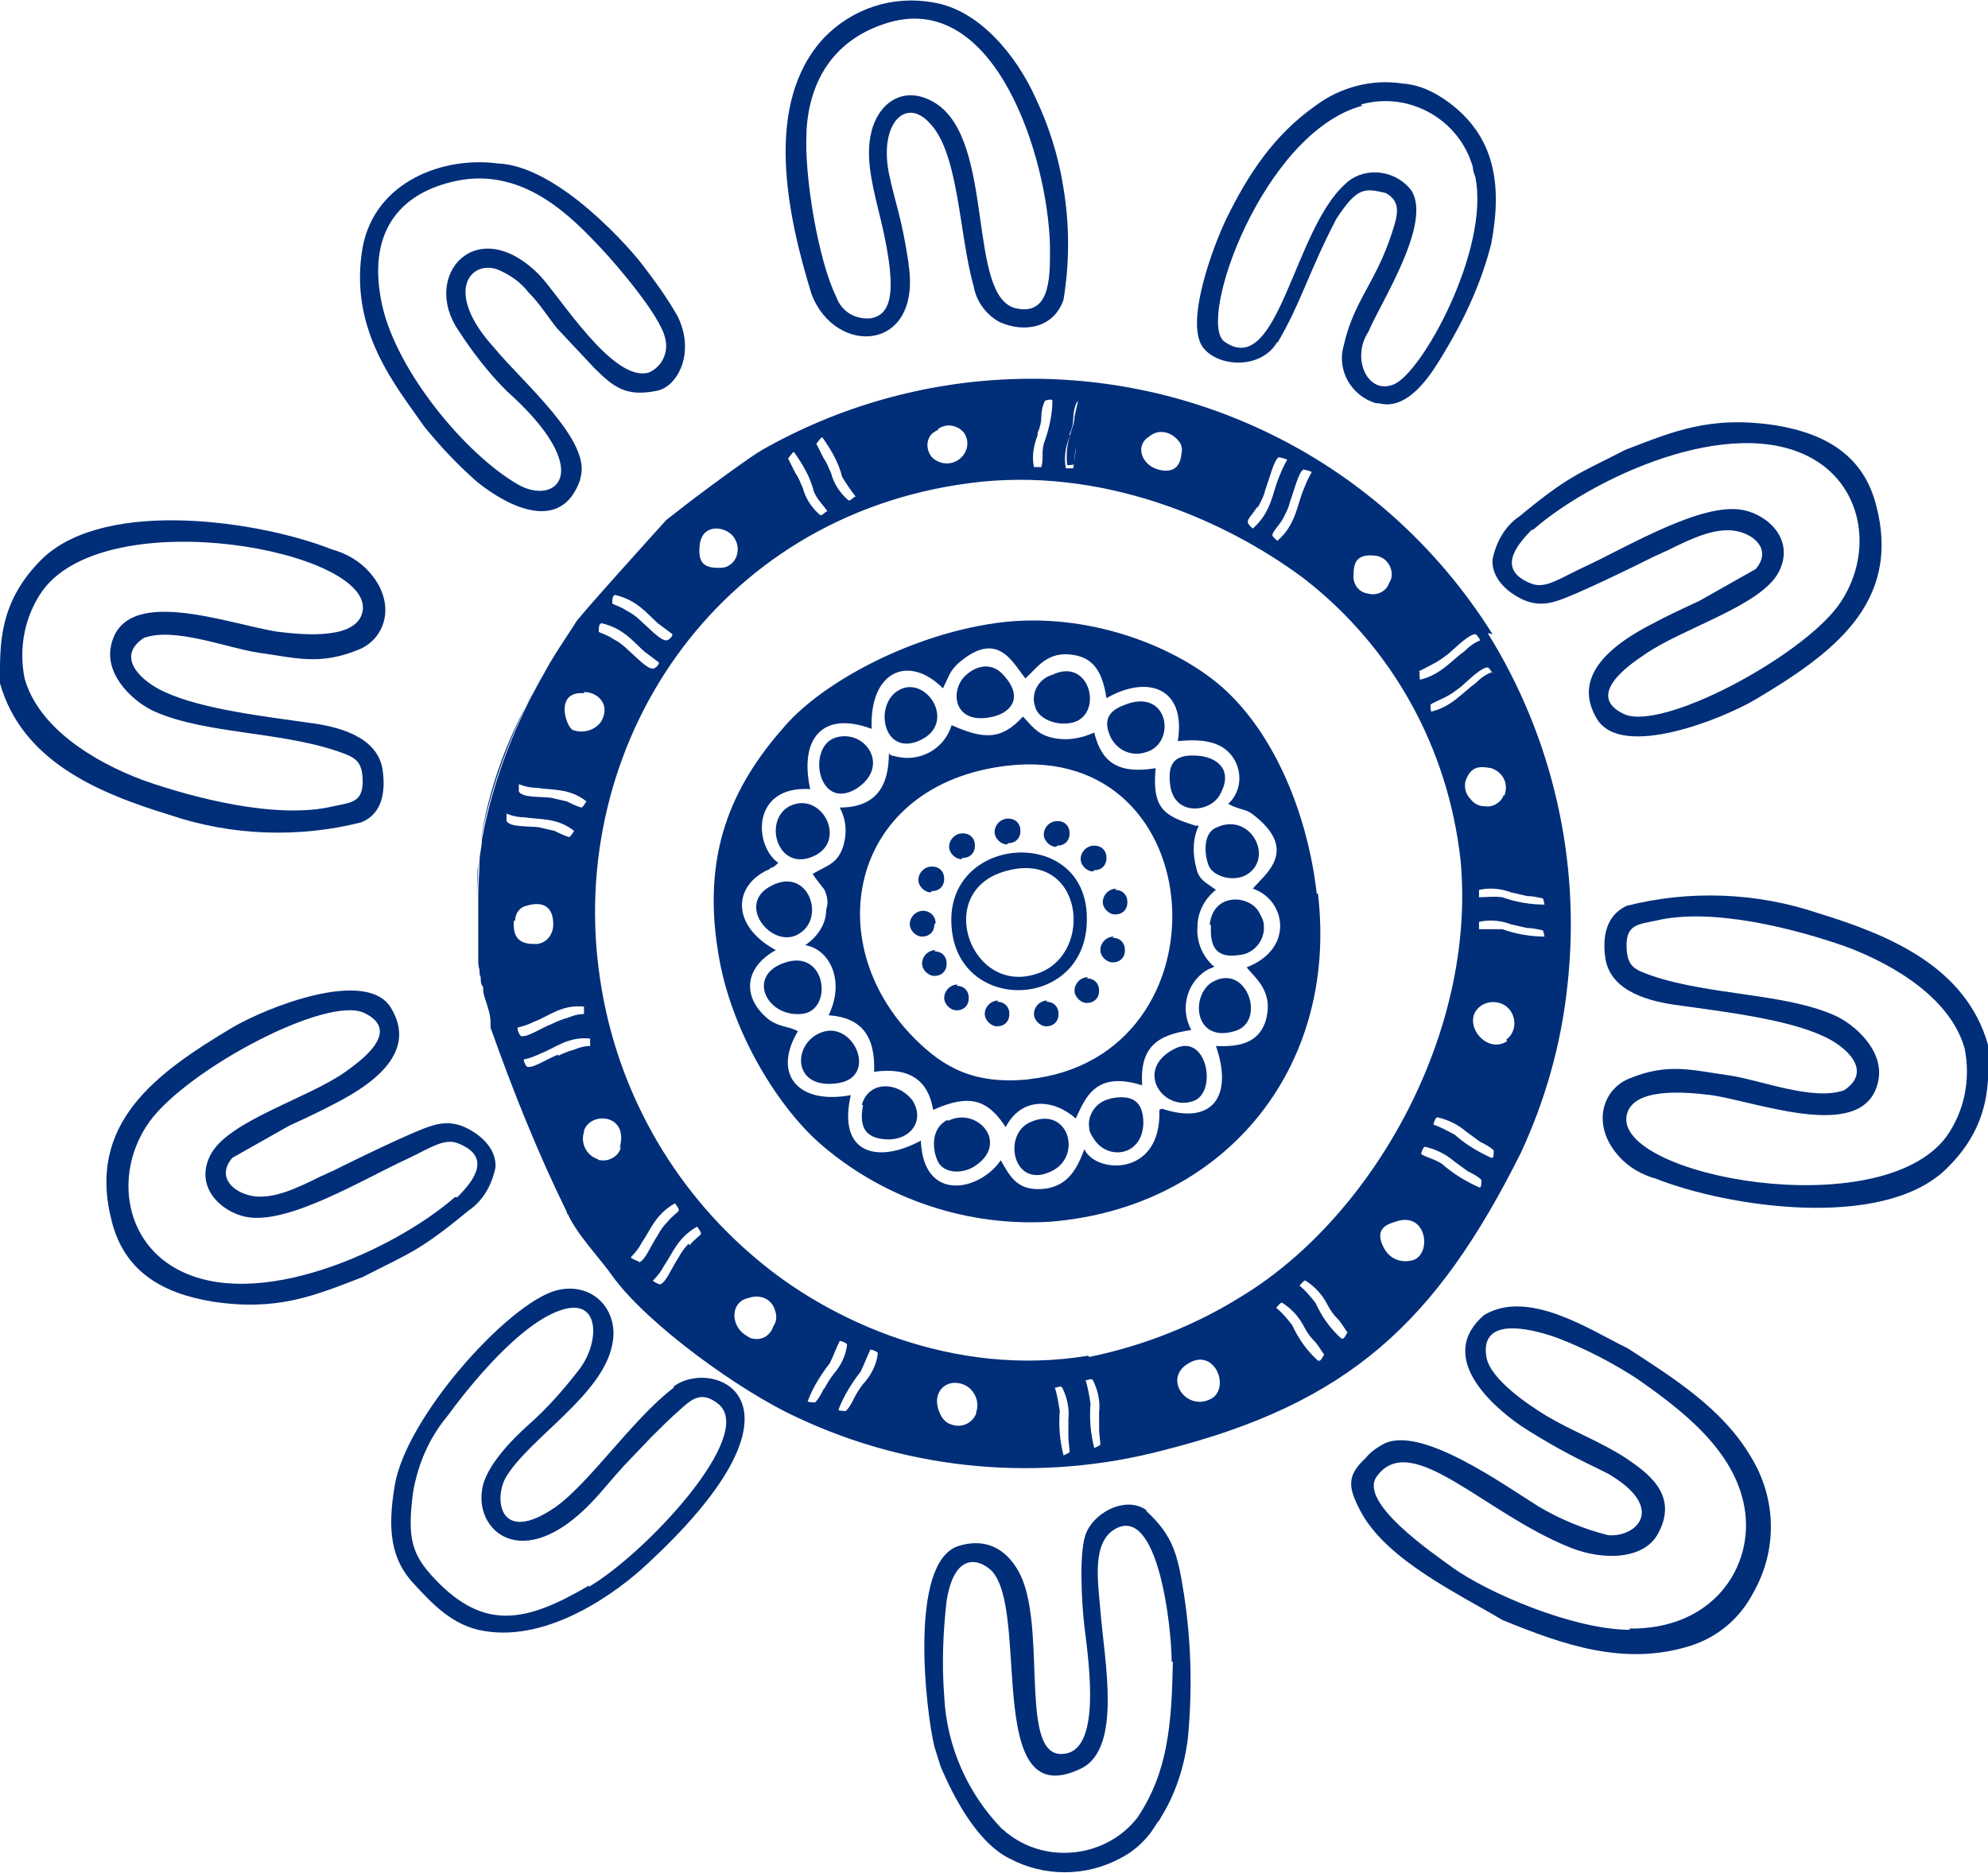
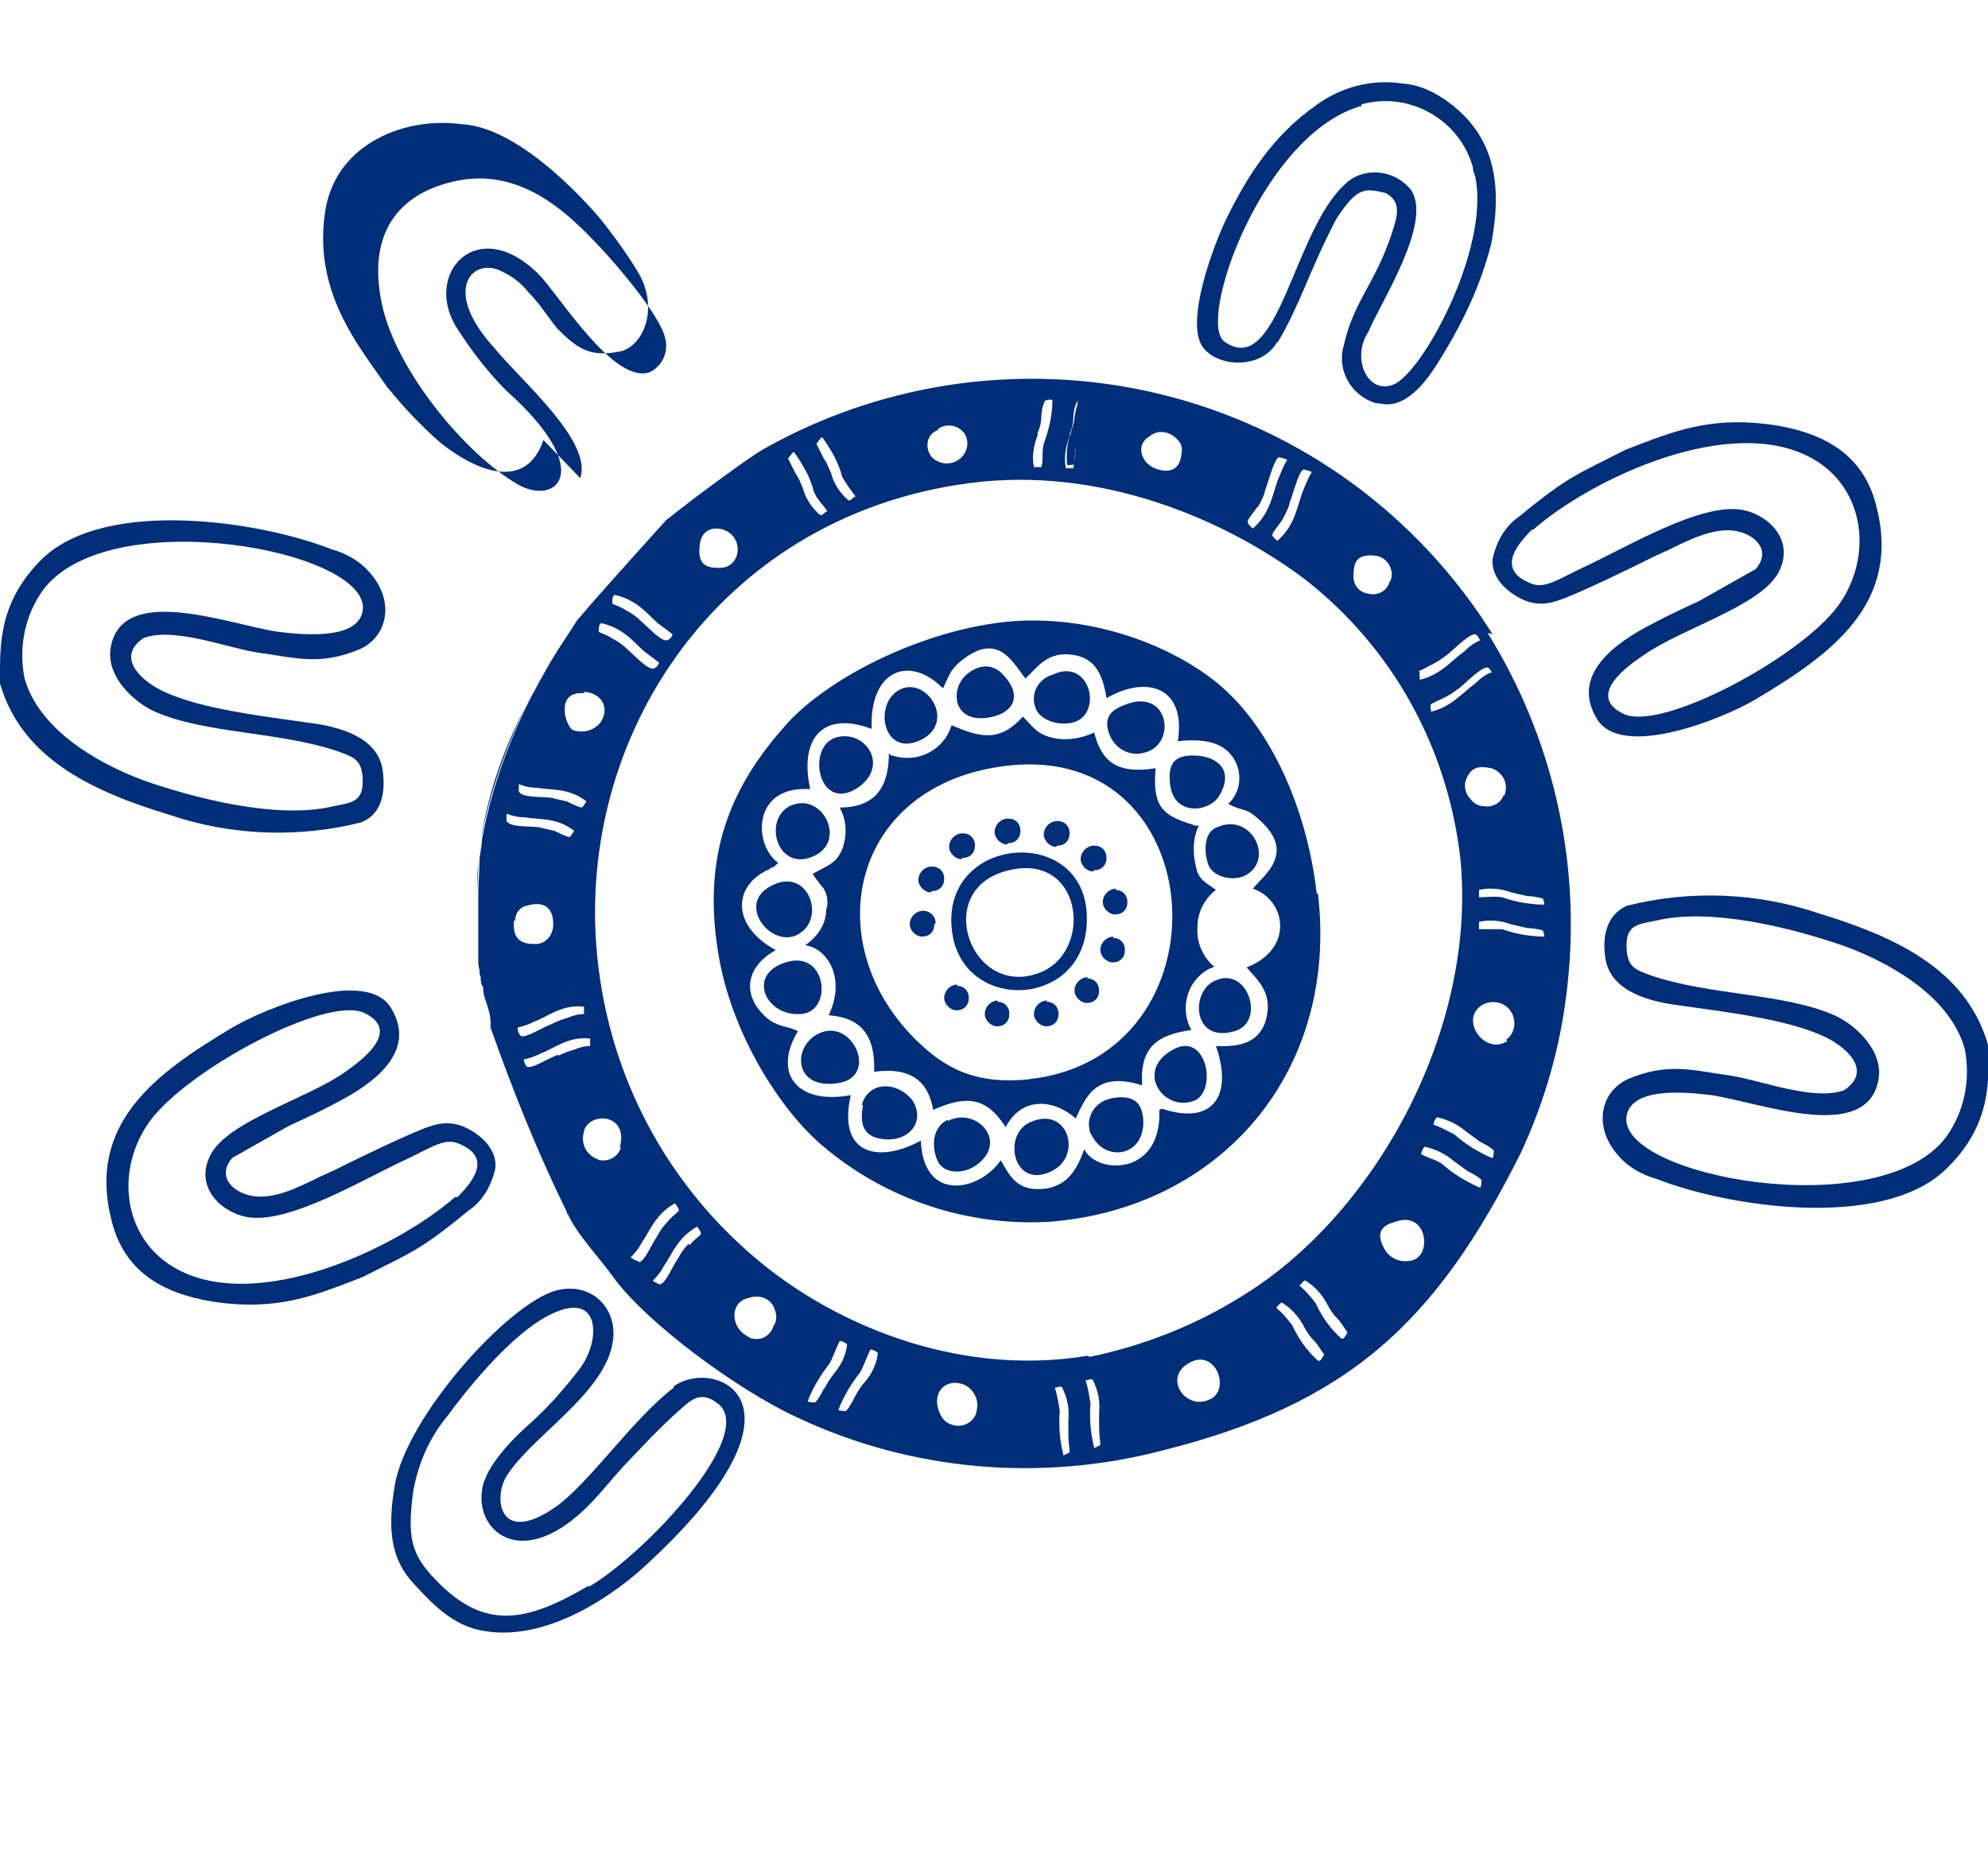
<svg xmlns="http://www.w3.org/2000/svg" id="Group_84" version="1.1" viewBox="0 0 161.7 152.4">
  <defs>
    <style>
      .st0 {
        fill: #002e79;
      }
    </style>
  </defs>
  <g id="Group_77">
    <path id="Path_216" class="st0" d="M54.8,112.9c-3.3,2.5-6.8,7.7-9.6,9.7-4.6,3.2-5.1-.7-4-2.5,2-3.2,7.8-6.6,8.6-10.7.6-2.8-1.6-5.2-4.6-4.4-3.9,1.1-12.2,10.3-13.1,15.9-.6,3.6-.3,6,1.6,8,1.4,1.5,3.1,3.4,5.7,3.8,5.3.9,10.9-3.2,13.4-5.6,14.2-13.2,5.2-16.7,2-14.3M47.9,129c-5.1,3-8.5,3.7-12.5-.5-1.9-2-2.3-3.3-1.8-7.1.4-2.3,1.3-4.4,2.8-6.2,1.9-2.6,5.9-7.5,9.2-8.6,3.2-1.1,3.2,2.5,1.6,4.7-1.3,1.7-2.7,3.3-4.3,4.7-1,.9-3.5,3.3-3.7,5.3-.5,3.5,3.7,6.9,9.5.3.8-.9,1.1-1.3,2.1-2.4l2.2-2.3c.9-.9,1.4-1.4,2.3-2.2s1.7-1.6,3.1-.5c3.2,2.5-5.9,12.2-10.5,14.9" />
    <path id="Path_217" class="st0" d="M103.9,27.9c1.9-3.2,2.6-5.9,4.8-10.1,1.7-2.6,2.3-2.5,4-2.1,1.3.7,1,1.8.5,3.3-1.3,4-3.1,5.5-3.9,9.1-.6,2,.6,4.1,2.6,4.7.3,0,.6.1.9.1,2.1,0,3.7-2.6,4.6-4.1,1.7-2.8,3.1-5.8,3.9-9,.9-4.8.3-8.7-3.5-11.5-1.1-.8-2.3-1.4-3.7-1.5-2.5-.4-5.1.3-7.1,1.8-3.4,2.4-5.5,5.6-7.3,9.3-1,2.1-3.3,8.2-1.9,10.3,1.2,1.7,4.8,1.9,6.1-.4M110.7,8.5c3.9-1.1,8,1.2,9.1,5.1,0,.3.1.5.2.8,1.2,5.9-4.4,16.1-6.7,16.9-2.1.8-3.4-2.2-2-4.3,1-2.4,5.2-8.8,3.5-11.5-1.2-1.6-3.6-2-5.2-.7,0,0,0,0-.1.1-4.3,3.7-5.5,16-9.9,12.9-2.3-1.6,3.1-17,11.2-19.2" />
    <path id="Path_218" class="st0" d="M123.9,48.8c.9.4,1.8.4,2.7.1,1.4-.4,6.3-2.8,8.1-3.7.3-.1.6-.3.9-.4,2-1,3.9-1.9,5.6-1.6,1.6.3,2.9,1.6,1.6,3.1l-4.6,2.6c-1.3.6-2.6,1.2-3.9,1.9-2.9,1.5-6.6,4.1-4.4,7.7,2,3.3,10.2,0,12.9-1.6,6.2-3.7,11.9-7.8,9.8-15.8-1-3.9-3.9-5.8-8.2-6.5-5.3-.8-8.3.5-12.2,2-3.9,2-4.6,2.1-8.6,5.4-1.2.8-1.9,2.1-2.2,3.5-.1,1.4,1,2.6,2.5,3.3M124.7,43.1c4.8-4.2,16.1-9.5,22.7-5.8,4.3,2.4,5,8,2.1,12-3.1,4.2-14.3,10.2-17.4,8.8-3.2-1.5.4-4,1.6-4.8,3.1-2.2,9.6-4,11-6.8,1.3-2.6-.9-4.6-2.9-5-3.4-.7-9.6,3.1-13.1,4.7-1.9.9-3,1.7-4.1,1.3-2.9-1.1-1.3-3.1,0-4.4" />
-     <path id="Path_219" class="st0" d="M73.9,21.4c-.6-3.9-1-4.5-1.6-7.3-.8-4.1,1.4-6.2,3.3-4.1,2.4,2.4,2.4,9.1,3.6,13.3.2,1.2,1,2.3,2.1,2.9,2,.9,4.4.5,5.2-1.8.5-3,.5-6.1,0-9.1-.4-2.6-1.2-5.1-2.3-7.4-1.5-3.3-4.5-7.1-8.3-7.7-3.3-.6-6.6.5-8.9,2.9-4.9,5.3-3,14.3-1,20.8,1.9,5.1,9,4.8,7.9-2.4M65.6,10.6c.3-4.8,2.9-7.7,6.8-8.8,8.6-2.4,12.8,11,13,18.1,0,2.2.2,5.8-2.7,5.2-4.1-.8-1.7-13.6-6.6-16.7-2.4-1.5-4.4-.2-5.1,1.9-.7,2.1-.1,4.5.4,6.6,1.7,6.7,1.2,8.7-.6,9-1.3.1-2.4-.6-2.8-1.8-1.4-2.8-2.6-9.7-2.4-13.3" />
-     <path id="Path_220" class="st0" d="M47.2,38.9c1-3-4.7-7.8-7-10.6-4.1-4.5-2-7.1.2-6.4,1,.4,1.9,1,2.6,1.9.9.9,1.5,1.9,2.3,2.9l3,3.2c1.6,1.6,2.6,2.4,5.1,1.9,1.7-.3,3.2-3.1,1.7-6.1-.8-1.4-1.8-2.8-2.8-4.1-.8-1.1-6.8-8.1-11.8-8.3-4.5-.6-10,1.5-11,6.8-1.2,6.8,2.8,11.4,5,14.6,1.3,1.6,2.7,3.1,4.3,4.5,2.6,2.1,6.9,4.2,8.4-.2M42.1,39.4c-4.3-2.5-9.8-9.2-11-14.5-1.3-5.8,1.2-9.2,6.1-10.2,5.5-1.1,9.4,3.1,11.6,5.4,1.5,1.6,4.9,5.6,5.3,7.4.3,1.1-.2,2.3-1.3,2.8-2.9.9-7.2-6.1-8.9-7.9-5.1-5.2-9.7,0-6.6,4.5,1.1,1.7,2.4,3.4,3.9,4.9,7.4,6.6,4,9.4.9,7.6" />
-     <path id="Path_221" class="st0" d="M132.2,109.6c-2.7-1.3-7.9-4.8-11.5-2.6-3.8,3.3.4,7.2,3,9,2,1.3,4,2.4,6.1,3.4l1,.5c4.8,2.8,2.3,5.2,0,5-2-.5-3.9-1.3-5.6-2.3-2.9-1.8-9.4-6.5-12.5-5.2-.6.3-1.2.7-1.6,1.2-1.6,1.5-1.5,2.4-.3,4.6,2.2,3.8,7.7,6.4,11.4,8.6,4.9,2,9.9,3.8,15.3,2.1,2.2-.7,4-2.2,5.1-4.3,2-3.5,1.9-7.7-.2-11.1-2.3-3.9-6.3-6.4-10-8.8M132.6,132.6c-4.6,0-11.6-3-14.5-5.1-1.5-1.1-7.7-5.3-6.1-7.4,2.8-3.8,8.7,3,15.7,5.8,2.7,1.1,6.1,1,7.2-1.2,1.7-3.2-1.1-5-2.7-6.1-2-1.3-4.4-2.2-6.4-3.4-1.5-.9-4.6-3-4.9-4.8-.6-3.6,4.3-2.1,5.9-1.5,2.3.9,4.4,2,6.4,3.3,3.4,2.4,7.9,5.7,8.7,10.5.8,4.7-2.5,9.9-9.4,9.8" />
-     <path id="Path_222" class="st0" d="M93.3,122.9c-1.6-1.2-4.1,0-4.9,1.7-.7,1.4-.4,6-.2,7.7.4,3.2,1.4,10.3-1.8,10.4-3.4.2-1.4-9.4-3.2-14.1-.8-2-2.5-3.7-5.3-2.8-4,1.4-2.6,13.4-1.9,16.3l.5,1.6c1.1,2.6,3,6.2,5.6,7.5,2.8,1.5,6.2,1.5,9,0,1-.5,1.8-1.2,2.5-2.1l.6-.9c0,0,.2-.2.2-.3,1.2-1.9,1.9-4.1,2.2-6.3.4-4,.3-8-.3-11.9-.5-3.1-.8-4.7-3.1-6.8M95.4,135.2c-.1,5.1-.4,9-2.9,12.7-2.5,3.2-7.3,3.8-10.5,1.3-.2-.1-.3-.3-.5-.4-2.8-2.9-4.5-6.7-4.7-10.8-.2-2.6-.1-5.2.2-7.8.8-4.8,3.5-2.8,3.9-2.1,2.7,3.9-.7,19.5,7,15.8,1.7-.8,2.2-3,2.2-5.6,0-2.5-.4-4.9-.6-7.3-.2-2.4-.7-5.5,1.2-6.6,3.5-2,4.6,8,4.6,10.8" />
+     <path id="Path_220" class="st0" d="M47.2,38.9c1-3-4.7-7.8-7-10.6-4.1-4.5-2-7.1.2-6.4,1,.4,1.9,1,2.6,1.9.9.9,1.5,1.9,2.3,2.9c1.6,1.6,2.6,2.4,5.1,1.9,1.7-.3,3.2-3.1,1.7-6.1-.8-1.4-1.8-2.8-2.8-4.1-.8-1.1-6.8-8.1-11.8-8.3-4.5-.6-10,1.5-11,6.8-1.2,6.8,2.8,11.4,5,14.6,1.3,1.6,2.7,3.1,4.3,4.5,2.6,2.1,6.9,4.2,8.4-.2M42.1,39.4c-4.3-2.5-9.8-9.2-11-14.5-1.3-5.8,1.2-9.2,6.1-10.2,5.5-1.1,9.4,3.1,11.6,5.4,1.5,1.6,4.9,5.6,5.3,7.4.3,1.1-.2,2.3-1.3,2.8-2.9.9-7.2-6.1-8.9-7.9-5.1-5.2-9.7,0-6.6,4.5,1.1,1.7,2.4,3.4,3.9,4.9,7.4,6.6,4,9.4.9,7.6" />
    <path id="Path_223" class="st0" d="M161.7,85c-1.8-6.3-7.9-8.9-13.8-10.7-5-1.7-10.5-1.9-15.6-.6-1.7.8-2,2.6-1.7,4.4.5,2.6,3.6,3.4,6,3.7,3.5.5,8.7,1.1,11.7,2.5,1.8.8,4.1,2.8,1.7,4.4-2.5.9-6.7-.8-9.3-1.2-3-.4-5-1.1-8.3.3-2.2,1-2.9,3.9-.7,6.3.8.9,1.9,1.5,3,1.8,5.8,2.3,18.3,4.2,23.5-.7,3.8-3.6,3.6-7.3,3.5-10.2M158.3,92.5c-5.4,7.2-26.8,3.2-26-1.7.4-2.3,4.5-2,6.9-1.7,4,.6,12.7,4,13.6-1.3.4-2.4-2-4.5-3.6-5.2-4.1-1.8-10-1.6-14.8-3.2-1.4-.5-2.1-.7-2.1-2.5,0-1.7,1-1.7,2.4-2,4.6-1.1,11.4.7,15.4,2.1,4.3,1.6,8.6,4.4,9.7,8.3.5,2.5,0,5.1-1.5,7.2" />
    <path id="Path_224" class="st0" d="M37.8,91.7c-.9-.4-1.8-.4-2.7-.1-1.4.4-6.3,2.8-8.1,3.7-.3.1-.6.3-.9.4-2,1-3.9,1.9-5.6,1.6-1.6-.3-2.9-1.6-1.6-3.1l4.6-2.6c1.3-.6,2.6-1.2,3.9-1.9,2.9-1.5,6.6-4.1,4.4-7.7-2-3.3-10.2,0-12.9,1.6-6.2,3.7-11.9,7.8-9.8,15.8,1,3.9,3.9,5.8,8.2,6.5,5.3.8,8.3-.5,12.2-2,3.9-2,4.6-2.1,8.6-5.4,1.2-.8,1.9-2.1,2.2-3.5.1-1.4-1-2.6-2.5-3.3M37,97.4c-4.8,4.2-16.1,9.5-22.7,5.8-4.3-2.4-5-8-2.1-12,3.1-4.2,14.3-10.2,17.4-8.8,3.2,1.5-.4,4-1.5,4.8-3.1,2.2-9.6,4-11,6.8-1.3,2.6.9,4.6,2.9,5,3.4.7,9.6-3.1,13.1-4.7,1.9-.9,3-1.7,4.1-1.3,2.9,1.1,1.3,3.1,0,4.4" />
    <path id="Path_225" class="st0" d="M0,55.6c1.8,6.3,7.9,8.9,13.8,10.7,5,1.7,10.5,1.9,15.6.6,1.7-.7,2-2.5,1.7-4.4-.5-2.6-3.6-3.4-6-3.7-3.5-.5-8.7-1.1-11.7-2.5-1.8-.8-4.1-2.8-1.7-4.4,2.5-.9,6.7.8,9.3,1.2,3,.4,5,1.1,8.3-.3,2.2-1,2.9-3.9.7-6.3-.8-.9-1.9-1.5-3-1.8-5.8-2.3-18.3-4.2-23.5.7C-.2,49,0,52.6,0,55.6M3.5,48c5.4-7.2,26.8-3.2,26,1.7-.4,2.3-4.5,2-6.9,1.7-4-.6-12.7-4-13.6,1.3-.4,2.4,2,4.5,3.6,5.2,4.1,1.8,10,1.6,14.8,3.2,1.4.5,2.1.7,2.1,2.5,0,1.7-1,1.7-2.4,2-4.6,1.1-11.4-.7-15.4-2.1-4.3-1.6-8.6-4.4-9.7-8.3-.5-2.5,0-5.1,1.5-7.2" />
    <path id="Path_226" class="st0" d="M44.2,54.8c-.5.8-.9,1.6-1.4,2.6.4-.9.9-1.7,1.4-2.6" />
    <path id="Path_227" class="st0" d="M98.7,78.6c-.9-.8-1.4-2-1.3-3.2,0-1.2.6-2.3,1.5-3-.8-.6-1.4-.8-1.6-1.8-.3-1.1-.3-2.4.2-3.4,0,0-.2-.1-.2,0l-.6-.2c-2.1-.7-3-1.4-2.7-4.5-3.1.5-4.4-.5-5-2.9-1.1.5-2.3.7-3.5.4-1.2-.3-1.6-1-2.3-1.7-1.8,2-3.3,1.8-5.8.7-.6,2-2.7,3.1-4.7,2.5-.2,0-.3-.1-.4-.2,0,2.6-1,4.4-4,4.4.6,1.1.6,2.3.2,3.4-.5,1.2-1.2,1.3-2.4,2l.2.3s.6.8.7.9c.3.5.4,1.2.2,1.7,0,1.2-.7,2.2-1.7,2.9,1.9.3,3.3,2.8,1.9,5.7,2.7.2,3.8,1.7,3.7,4.6,2.9-.4,4.4.7,4.8,3.1,2.9-1.3,4.4-.9,5.9,1.4,1.3-2.5,3.9-2.3,5.7-.7.8-1.7,1.6-3.9,5.4-2.7-.2-3.1,1.2-4.1,4-4.5-1-1.8-.3-4.1,1.5-5,.1,0,.3-.1.4-.2M83.8,87.8c-4.6.5-7.1-1-9.4-3.3-7.9-7.9-5.2-20.7,7.5-22.2,16.9-2,18.3,23.7,1.8,25.5" />
    <path id="Path_228" class="st0" d="M107.1,72.7c-.7-6.2-3.3-12.9-7.7-16.8-4-3.5-11.6-6.4-19.1-5.1-6.6,1.1-13.3,4.7-16.4,8.2-3.9,4.4-6.9,9.8-5.5,18.4,1,6.6,5.1,13,8.6,15.9,5.1,4.3,11.7,6.5,18.4,6.1,13.9-1.1,23.5-12.2,21.8-26.7M94.3,90.3c.2,5.5-5.2,5.2-6.1,3.2-.6,1.6-1.3,2.9-3.1,3.2-2.3.3-2.9-.9-3.7-2.3-1.7,2.5-6.3,3.5-6.5-1.6-3.5,1.9-6.8,1.1-5.7-3.7-4.3.8-6.4-1.7-4.3-5.2-.7-.4-1.4-.3-2.3-.9-2.2-1.7-2.2-4.2.5-5.7-3.5-1.9-3.5-5-.9-6.4.3-.2.2,0,.5-.3.2,0,.4-.2.6-.4-2-1.4-2.2-6.3,2.6-6-.9-4.1,1-6.4,5-4.9-.2-4.7,3-6.1,5.8-3.3.5-1,.5-1.3,1.2-2,3.2-2.8,4.4-.2,5.5,1.2,1-.9,1.8-2.3,4-1.9,1.7.3,2.3,1.6,2.6,3.5,3.3-1.9,6.5-.9,5.8,3.5,1.9-.2,3.5,0,4.4,1.2.9,1.2.8,2.9-.3,3.9l.4.2c1,.4,1.1.2,1.9.9,3.4,2.8.6,4.7-.3,5.8,2.7.9,3.4,4.9-.5,6.4.7.9,2.3,2,1.5,4.5-.6,1.6-2,2-4,1.9,1.4,4-.2,6.5-4.4,5.1" />
    <path id="Path_229" class="st0" d="M38.9,70.2h0c0,.9-.1,1.8-.1,2.7,0-.9,0-1.8.1-2.7" />
    <path id="Path_230" class="st0" d="M87.4,38c0-.6,0-1.3.2-1.9.4-1.1.7-2.3.7-3.5,0,0-.6,0-.6,0-.1.4-.2.8-.3,1.3,0,.5-.2.9-.3,1.3-.3.8-.4,1.8-.3,2.6,0,.1.4,0,.6,0" />
    <path id="Path_231" class="st0" d="M46.8,50.7c-.9,1.4-1.8,2.7-2.5,4,1.3-2.1,2.3-3.4,2.5-4" />
    <path id="Path_232" class="st0" d="M42.8,57.4c-1.8,3.4-3.1,7.1-3.7,11,.7-3.8,2-7.5,3.7-11" />
    <path id="Path_233" class="st0" d="M65.1,75.9c2.1-1.4.5-5.6-2.6-3.7-2.6,1.6.5,5.2,2.6,3.7" />
    <path id="Path_234" class="st0" d="M77.1,91.1c-1.3.6-1.3,2.2-.9,3.2.4,1.2,2.1,1.3,3.2.5,2.7-1.9,0-4.8-2.3-3.6" />
    <path id="Path_235" class="st0" d="M90.3,89.4c-1.1.2-1.9,1.3-1.7,2.4,0,.3.2.6.4.9,1.1,1.7,3.9,1.4,4-1.3,0-1.9-1-2.4-2.8-2" />
    <path id="Path_236" class="st0" d="M63.9,78.3c-3.2,1-1.6,4.4,1.2,4.2,2.7-.1,2.2-5.3-1.2-4.2" />
    <path id="Path_237" class="st0" d="M95.4,85.4c-3.1,1.7-.8,5,1.6,4.2,2.1-.6,1.2-5.8-1.6-4.2" />
    <path id="Path_238" class="st0" d="M66.8,84c-2.4.9-2.4,4.8,1.5,4.1,3.1-.6,1.1-5.1-1.5-4.1" />
    <path id="Path_239" class="st0" d="M70.2,89.9c-.3,1.6,0,2.7,1.9,2.8s3.2-1.5,2.1-3.2c-1.3-1.6-3.6-1.5-4.1.4" />
    <path id="Path_240" class="st0" d="M83.8,91.3c-2.3,1-1.4,5.5,1.7,4,2.6-1.2,1.4-5.4-1.7-4" />
    <path id="Path_241" class="st0" d="M69.6,64.2c2.9-1.8.8-4.9-1.6-4.2-2.4.7-1.5,6,1.6,4.2" />
    <path id="Path_242" class="st0" d="M87.2,58.8c2.6-.6,1.5-5.4-1.6-3.9-1.1.3-1.8,1.5-1.4,2.6,0,0,0,0,0,0,.2.9,1.6,1.6,3,1.3" />
    <path id="Path_243" class="st0" d="M80.8,58.3c1.6-.4,2.4-1.7.8-3.4-.9-1-2.1-.8-3,0-1.4,1.2-1.1,4.2,2.2,3.4" />
    <path id="Path_244" class="st0" d="M66.3,69.6c2.6-1.3.5-5.3-2.1-4-2.2,1.2-.9,5.5,2.1,4" />
    <path id="Path_245" class="st0" d="M93.2,61.2c2.5-.7,1.9-5.2-1.6-3.9-1.1.4-2,1-1.3,2.6.5,1.1,1.7,1.7,2.9,1.3" />
    <path id="Path_246" class="st0" d="M74.9,60.2c2.9-1.4.5-5.2-1.7-4.1-2.2,1.1-1.4,5.6,1.7,4.1" />
-     <path id="Path_247" class="st0" d="M98.5,75.3c-.1,1.7.4,2.7,2.3,2.4,1.2-.1,2.1-1.2,2-2.4,0-.4-.2-.7-.4-1.1-.8-1.4-3.7-1.6-4,1" />
    <path id="Path_248" class="st0" d="M99.2,64.7c1.1-1.9,0-3-1.6-3.2-2-.2-2.7.5-2.4,2.5.4,2.4,3.2,2.1,4,.7" />
    <path id="Path_249" class="st0" d="M98.8,79.8c-2,.9-1.8,5.1,1.6,4.1,2.6-.7,1.1-5.4-1.6-4.1" />
    <path id="Path_250" class="st0" d="M98.3,70.4c.4,1,2.2,1.4,3.2.7,2.1-1.4.2-5-2.5-3.8-1.1.4-1.1,2-.7,3.1" />
    <path id="Path_251" class="st0" d="M77.4,75.4c.5,7.2,11.2,6.8,11-.8-.1-7.5-11.6-6.7-11,.8M84.4,79.2c-5.4,1.9-8.5-6.6-2.7-8.3,6.4-1.9,7.4,6.7,2.7,8.3" />
    <path id="Path_252" class="st0" d="M88.5,79.5c-.6,0-1.1.5-1.1,1.1,0,0,0,0,0,0,0,.5.5,1,1,1,0,0,0,0,0,0,.6,0,1-.4,1-1,0-.6-.4-1-1-1,0,0,0,0,0,0" />
    <path id="Path_253" class="st0" d="M86,68.8c.6,0,1-.4,1-1,0-.6-.4-1-1-1,0,0,0,0,0,0-.6,0-1.1.5-1.1,1.1,0,0,0,0,0,0,0,.5.5,1,1,1,0,0,0,0,0,0" />
    <path id="Path_254" class="st0" d="M89,70.8c.6,0,1-.4,1-1,0-.6-.4-1-1-1,0,0,0,0,0,0-.6,0-1.1.5-1.1,1.1,0,0,0,0,0,0,0,.5.5,1,1,1,0,0,0,0,0,0" />
    <path id="Path_255" class="st0" d="M90.8,72.3c-.6,0-1.1.5-1.1,1.1,0,0,0,0,0,0,0,.5.5,1,1,1,0,0,0,0,0,0,.6,0,1-.4,1-1,0-.6-.4-1-1-1,0,0,0,0,0,0" />
    <path id="Path_256" class="st0" d="M90.6,76.2c-.6,0-1.1.5-1.1,1.1,0,0,0,0,0,0,0,.5.5,1,1,1,0,0,0,0,0,0,.6,0,1-.4,1-1,0-.6-.4-1-1-1,0,0,0,0,0,0" />
    <path id="Path_257" class="st0" d="M75.8,72.5c.6,0,1-.4,1-1,0-.6-.4-1-1-1,0,0,0,0,0,0-.6,0-1.1.5-1.1,1.1,0,0,0,0,0,0,0,.5.5,1,1,1,0,0,0,0,0,0" />
    <path id="Path_258" class="st0" d="M76.1,75.1c0-.6-.5-1-1-1,0,0,0,0,0,0-.6,0-1.1.5-1.1,1.1,0,0,0,0,0,0,0,.5.5,1,1,1,0,0,0,0,0,0,.6,0,1-.4,1-1,0,0,0,0,0,0" />
    <path id="Path_259" class="st0" d="M78.3,69.8c.6,0,1-.4,1-1,0-.6-.4-1-1-1,0,0,0,0,0,0-.6,0-1.1.5-1.1,1.1,0,0,0,0,0,0,0,.5.5,1,1,1,0,0,0,0,0,0" />
    <path id="Path_260" class="st0" d="M82,68.6c.6,0,1-.4,1-1,0-.6-.4-1-1-1,0,0,0,0,0,0-.6,0-1.1.5-1.1,1.1,0,0,0,0,0,0,0,.5.5,1,1,1,0,0,0,0,0,0" />
    <path id="Path_261" class="st0" d="M85.2,81.4c-.6,0-1.1.5-1.1,1.1,0,0,0,0,0,0,0,.5.5,1,1,1,0,0,0,0,0,0,.6,0,1-.4,1-1,0-.6-.4-1-1-1,0,0,0,0,0,0" />
    <path id="Path_262" class="st0" d="M81.2,81.4c-.6,0-1.1.5-1.1,1.1,0,0,0,0,0,0,0,.5.5,1,1,1,0,0,0,0,0,0,.6,0,1-.4,1-1,0-.6-.4-1-1-1,0,0,0,0,0,0" />
-     <path id="Path_263" class="st0" d="M76.1,77.3c-.6,0-1.1.5-1.1,1.1,0,0,0,0,0,0,0,.5.5,1,1,1,0,0,0,0,0,0,.6,0,1-.4,1-1,0-.6-.4-1-1-1,0,0,0,0,0,0" />
    <path id="Path_264" class="st0" d="M77.9,80.1c-.6,0-1.1.5-1.1,1.1,0,0,0,0,0,0,0,.5.5,1,1,1,0,0,0,0,0,0,.6,0,1-.4,1-1,0-.6-.4-1-1-1,0,0,0,0,0,0" />
    <path id="Path_265" class="st0" d="M121.4,51.6c-4.5-7.2-11-13-18.7-16.6-13-6.1-28.2-5.5-40.7,1.6-.9.5-5,3.5-6.9,5-.5.4-.9.7-.9.7s-7.7,8.5-7.4,8.4c-.3.6-1.3,1.9-2.5,4-.5.9-1,1.8-1.4,2.6-1.7,3.5-3,7.2-3.7,11,0,.6-.2,1.2-.2,1.8h0c0,.9-.1,1.8-.1,2.7v.2c0,.3,0,.7,0,1.1,0,.2,0,.4,0,.6s0,.4,0,.6c0,.3,0,.5,0,.8,0,.2,0,.4,0,.6,0,.3,0,.5,0,.8,0,.2,0,.4,0,.6,0,.2,0,.5.1.8,0,.2,0,.4.1.6,0,.3,0,.6.2.8,0,0,0,.1,0,.2,0,.3.1.6.2.9.2.6.4,1.2.4,1.8,0,.1,0,.3,0,.4,1.8,5.1,3.8,10.1,6.2,15,0,0,0,.2.1.2.7,1.6,2.7,3.7,3.6,5,2.8,3.9,10.4,9.4,15,11.5,9.3,4.4,19.9,5.3,29.8,2.7,15.1-3.8,22.2-10.4,29.1-24.2,2-4.3,3.3-8.9,3.8-13.7,1.1-10-1.2-20.1-6.5-28.6M122.3,64.7c-.2.6-.9,1-1.5.9-.5,0-.9-.2-1.2-.6-.4-.4-.6-1.1-.3-1.7.4-.9,1-1,2-.8.9.3,1.4,1.2,1.1,2.1,0,0,0,0,0,.1M121.3,54.7c-.5.2-.9.5-1.3.9-1,.7-1.9,1.9-3.6,2.3,0,0-.1-.6,0-.6.1-.1.6-.3,1.2-.6.4-.2.8-.5,1.2-.8.8-.7,1.7-1.6,2.2-1.6.1,0,.3.3.4.5M115.4,54.6c.1,0,.6-.3,1.2-.6.4-.2.8-.5,1.2-.8.8-.7,1.7-1.6,2.2-1.6.1,0,.3.3.4.5-.5.2-.9.5-1.3.9-1,.7-1.9,1.9-3.6,2.3,0,0-.1-.6,0-.6M111.7,45.2c.8,0,1.4.6,1.5,1.4,0,.3,0,.5-.2.8-.2.7-1,1.1-1.7.9-.8-.1-1.3-.8-1.2-1.6,0-1.2.5-1.6,1.7-1.5M106,38.2c.1,0,.5.1.7.2-.3.5-.5,1-.7,1.5-.5,1.2-.6,2.8-2.1,4.1,0,0-.5-.4-.4-.5,0-.2.4-.6.8-1.2.2-.4.5-.9.6-1.4.4-1.1.7-2.4,1.1-2.7M102.3,41.3c.2-.4.5-.9.6-1.4.4-1.1.7-2.4,1.1-2.7.1,0,.5.1.7.2-.3.5-.5,1-.7,1.5-.5,1.2-.6,2.8-2.1,4.1,0,0-.5-.4-.4-.6,0-.2.4-.6.8-1.2M93.5,35.5c.7-.6,1.7-.4,2.3.3.3.3.4.7.3,1.1-.1,1.2-.8,1.6-1.9,1.3-1.4-.4-1.9-2-.7-2.7M87,35.3c.2-.4.3-.9.3-1.3,0-.4.1-.9.3-1.3,0,0,.6-.2.6,0,0,1.2-.3,2.4-.7,3.5,0,.6-.1,1.3-.2,1.9-.2,0-.6,0-.6,0-.2-.9,0-1.8.3-2.6M84.4,35.2c.2-.4.3-.9.3-1.3,0-.4.1-.9.3-1.3,0,0,.6-.2.6,0,0,1.2-.3,2.4-.7,3.5-.2.8,0,1.2-.2,1.9-.2,0-.6,0-.6,0-.2-.9,0-1.8.3-2.6M76.3,34.9c.7-.5,1.6-.3,2.1.3.5.7.3,1.6-.3,2.1-.7.6-1.7.5-2.3-.1,0,0,0,0,0,0-.5-.6-.5-1.5.1-2,.1,0,.2-.2.4-.2M66.9,35.6c.7,1,1.3,2,1.6,3.2.3.5.7,1.1,1.1,1.6-.2,0-.4.4-.6.3-.7-.6-1.2-1.4-1.4-2.2-.2-.4-.3-.8-.6-1.2-.2-.4-.4-.8-.6-1.2,0,0,.4-.5.4-.5M64.6,36.8c.7,1,1.3,2,1.6,3.2.3.7.7,1,1.1,1.6-.2,0-.4.4-.6.3-.7-.6-1.2-1.4-1.4-2.2-.2-.4-.3-.8-.6-1.2-.2-.4-.4-.8-.6-1.2,0,0,.4-.5.4-.5M56.9,44.5c.1-2.1,2.4-1.7,2.9-.6.4.7.2,1.7-.5,2.1-.3.2-.6.2-.9.2-1.2,0-1.6-.5-1.5-1.7M50,48.4c1.8.4,2.6,1.5,3.5,2.3.4.3.8.6,1.2.9,0,.2-.3.5-.5.5-.5,0-1.3-.9-2.1-1.6-.3-.3-.7-.6-1.1-.8-.6-.4-1.1-.5-1.2-.6,0,0,0-.6.1-.6M48.9,50.7c1.8.4,2.6,1.5,3.5,2.3.4.3.8.6,1.2.9,0,.2-.3.5-.5.5-.5,0-1.3-.9-2.1-1.6-.3-.3-.7-.6-1.1-.8-.6-.4-1.1-.5-1.2-.6,0,0,0-.6.1-.6M47.5,56.3c1.1,0,2.2,1,1.4,2.4-.5.7-1.4,1-2.3.7-.6-.3-1.5-3.2.9-3M42.2,63.8c.5.2,1,.3,1.5.3,1.2.2,2.6,0,4,1.1,0,0-.3.5-.4.5-.1,0-.6-.2-1.2-.5-.4-.1-.9-.2-1.3-.3-1-.1-2.3,0-2.6-.5,0,0,0-.5,0-.7M41.2,66.2c.5.2,1,.3,1.5.3,1.2.2,2.6,0,4,1.1,0,0-.3.5-.4.5-.1,0-.6-.2-1.2-.5-.4-.1-.9-.2-1.3-.3-1-.1-2.3,0-2.6-.5,0,0,0-.5,0-.7M41.9,74.9c0-.6.4-1.1.9-1.2,1.3-.4,2.2,0,2.2,1.5,0,.8-.5,1.5-1.3,1.6,0,0-.2,0-.3,0-1.3,0-1.7-.7-1.6-1.9M42.1,83.6c.5-.1,1-.3,1.4-.5,1.1-.4,2.2-1.4,4-1.2,0,0,0,.6,0,.6-.1,0-.6,0-1.3.3-.4.1-.9.3-1.3.5-1,.4-2,1.1-2.5,1-.1,0-.3-.4-.3-.6M45.4,85.8c-1,.4-2,1.1-2.5,1-.1,0-.3-.4-.3-.6.5-.1,1-.3,1.4-.5,1.1-.4,2.2-1.4,4-1.2,0,0,0,.6,0,.6-.1,0-.6,0-1.3.3-.4.1-.9.3-1.3.5M50.5,93.3c-.1.7-.9,1.2-1.6,1.1-.1,0-.2,0-.3-.1-.9-.3-1.4-1.3-1.1-2.2,0,0,0,0,0-.1.5-1.6,3.7-1.4,2.9,1.4M51.9,102.6c-.1,0-.5-.2-.6-.3.4-.4.7-.8.9-1.2.7-1,1.1-2.3,2.7-3.2,0,0,.4.5.3.6,0,.1-.5.4-.9.9-.3.3-.6.7-.8,1.1-.6.9-1,2-1.5,2.2M56,101.2c-.3.3-.6.7-.8,1.1-.6.9-1,2-1.5,2.2-.1,0-.5-.2-.6-.3.4-.4.7-.8.9-1.2.7-1,1.1-2.3,2.7-3.2,0,0,.4.5.3.6,0,.1-.5.4-.9.9M62.9,107.9c-.2.7-.9,1.2-1.7,1-.2,0-.4-.2-.6-.3-1.2-.8-1.2-2.7.3-3,.8-.3,1.8,0,2.1.9.2.5.2,1-.1,1.4M67,113c-.2.4-.4.8-.7,1.1,0,0-.6,0-.6-.1.4-1.1,1.1-2.2,1.8-3.1.3-.6.5-1.2.8-1.8.2,0,.6.2.6.3-.1.9-.5,1.7-1.1,2.4-.3.4-.5.7-.7,1.1M70.2,112.6c-.3.4-.5.7-.7,1.1-.2.4-.4.8-.7,1.1,0,0-.6,0-.6-.1.4-1.1,1.1-2.2,1.8-3.1.3-.6.5-1.2.8-1.8.2,0,.6.2.6.3-.1.9-.5,1.7-1.1,2.4M79.4,115c-.3.8-1.2,1.2-2,.9-.4-.1-.7-.4-.9-.8-.9-1.8.5-3.1,2-2.4.8.4,1.2,1.4.9,2.2,0,0,0,0,0,.1M87.1,118.1c0,0-.5.3-.6.3-.3-1.2-.4-2.4-.3-3.6-.1-.6-.2-1.3-.4-1.9.2,0,.5-.2.6,0,.4.8.6,1.7.5,2.6,0,.5,0,.9,0,1.4,0,.4.1.9.1,1.3M89.6,117.5c0,0-.5.3-.6.3-.3-1.2-.4-2.4-.3-3.6-.1-.6-.2-1.3-.4-1.9.2,0,.5-.2.6,0,.4.8.6,1.7.5,2.6,0,.5,0,.9,0,1.4,0,.4.1.9.1,1.3M98.3,113.9c-1.9.8-3.7-1.8-1.6-3,2.2-1.3,3.5,2.3,1.6,3M88.5,110.3c-10.9,1.8-21-2.8-27-7.9-6.9-5.8-11.4-13.9-12.7-22.8-2.8-18.8,9.3-37.6,30.1-40.3,10.7-1.4,20.8,3,27.2,7.8,7.2,5.6,11.7,13.8,12.7,22.9,1.3,14-7.1,28.9-17.7,35.4-3.8,2.4-8.1,4.1-12.5,5M107.2,110.7c-.9-.8-1.6-1.8-2.1-2.9-.4-.5-.8-1-1.3-1.4.1-.1.4-.5.5-.4.8.5,1.4,1.2,1.8,2,.2.4.5.8.8,1.1.3.3.5.7.8,1.1,0,0-.3.6-.4.5M109.1,108.9c-.9-.8-1.6-1.8-2.1-2.9-.4-.5-.8-1-1.3-1.4.1-.1.4-.5.5-.4.8.5,1.4,1.2,1.8,2,.2.4.5.8.8,1.1.3.3.5.7.8,1.1,0,0-.3.6-.4.5M115,102.5c-.9.3-1.9,0-2.4-.9-.9-1.6.2-2,.9-2.2,2.5-.9,3,2.5,1.5,3.1M120.3,96.6c-1.1-.5-2.1-1.1-3-1.9-.6-.4-1.2-.5-1.7-.8,0-.2.2-.6.3-.6.9.2,1.7.6,2.4,1.2.4.3.7.5,1.1.8.4.2.8.4,1.1.7,0,0,0,.6-.1.6M121.3,94.2c-1.1-.5-2.1-1.1-3-1.9-.6-.3-1.1-.6-1.7-.8,0-.2.2-.6.3-.6.9.2,1.7.6,2.4,1.2.4.3.7.5,1.1.8.4.2.8.4,1.1.7,0,0,0,.6-.1.6M122.6,84.7c-1.8,1.2-3.9-1.7-2.1-2.9.8-.5,1.9-.3,2.4.5.5.8.3,1.8-.4,2.3M125.7,76.2c-1.2,0-2.4-.2-3.5-.6-.6,0-1.3,0-1.9,0,0-.2,0-.6,0-.6.9-.2,1.8-.1,2.6.2.4.1.9.2,1.3.3.4,0,.9.1,1.3.2,0,0,.2.6.1.6M125.7,73.6c-1.2,0-2.4-.2-3.5-.6-.8-.1-1.3,0-1.9,0,0-.2,0-.6,0-.6.9-.2,1.8-.1,2.6.2.4.1.9.2,1.3.3.4,0,.9.1,1.3.2,0,0,.2.6.1.6" />
  </g>
</svg>